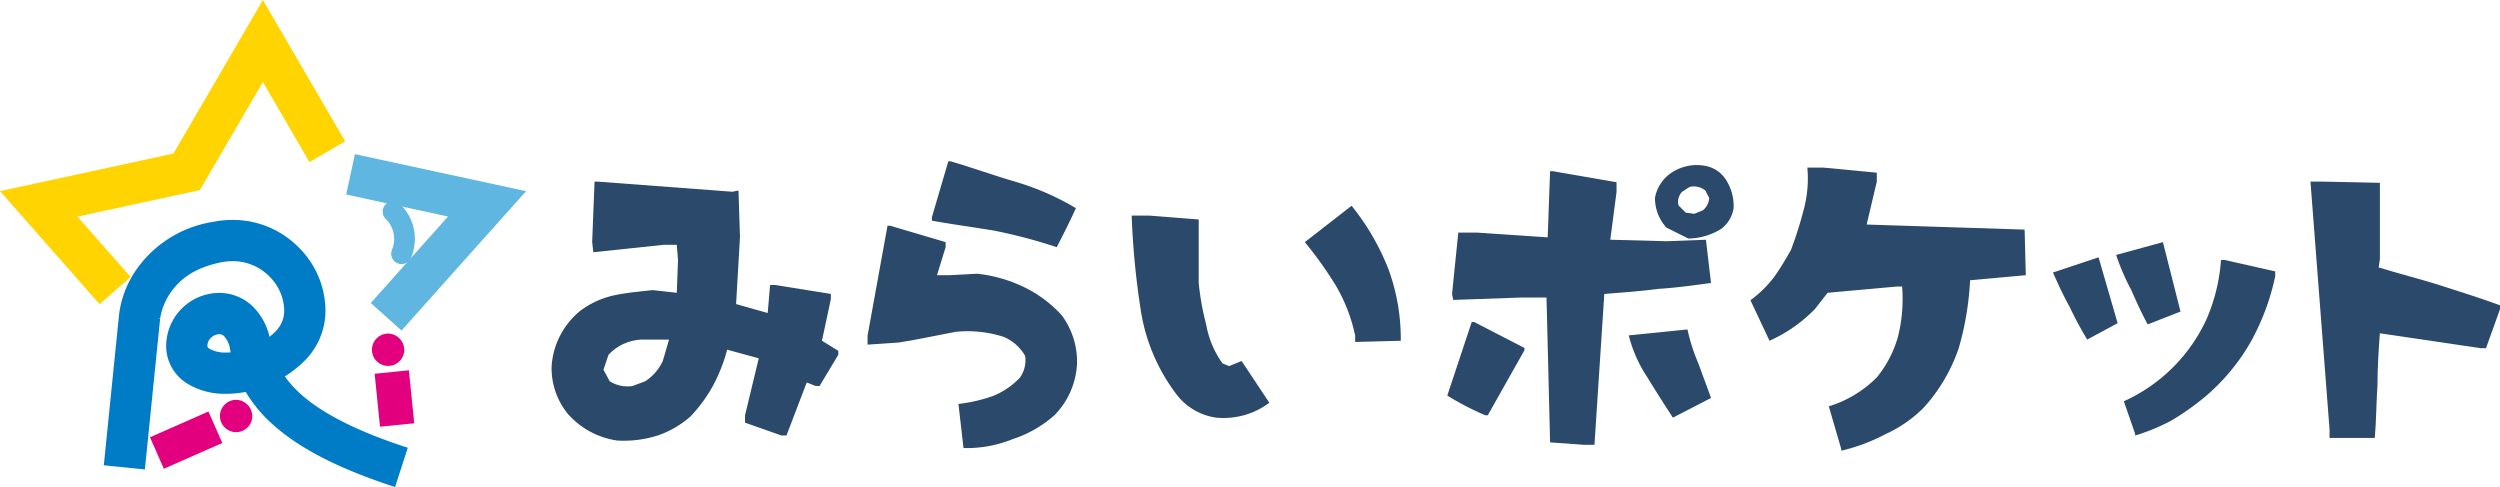
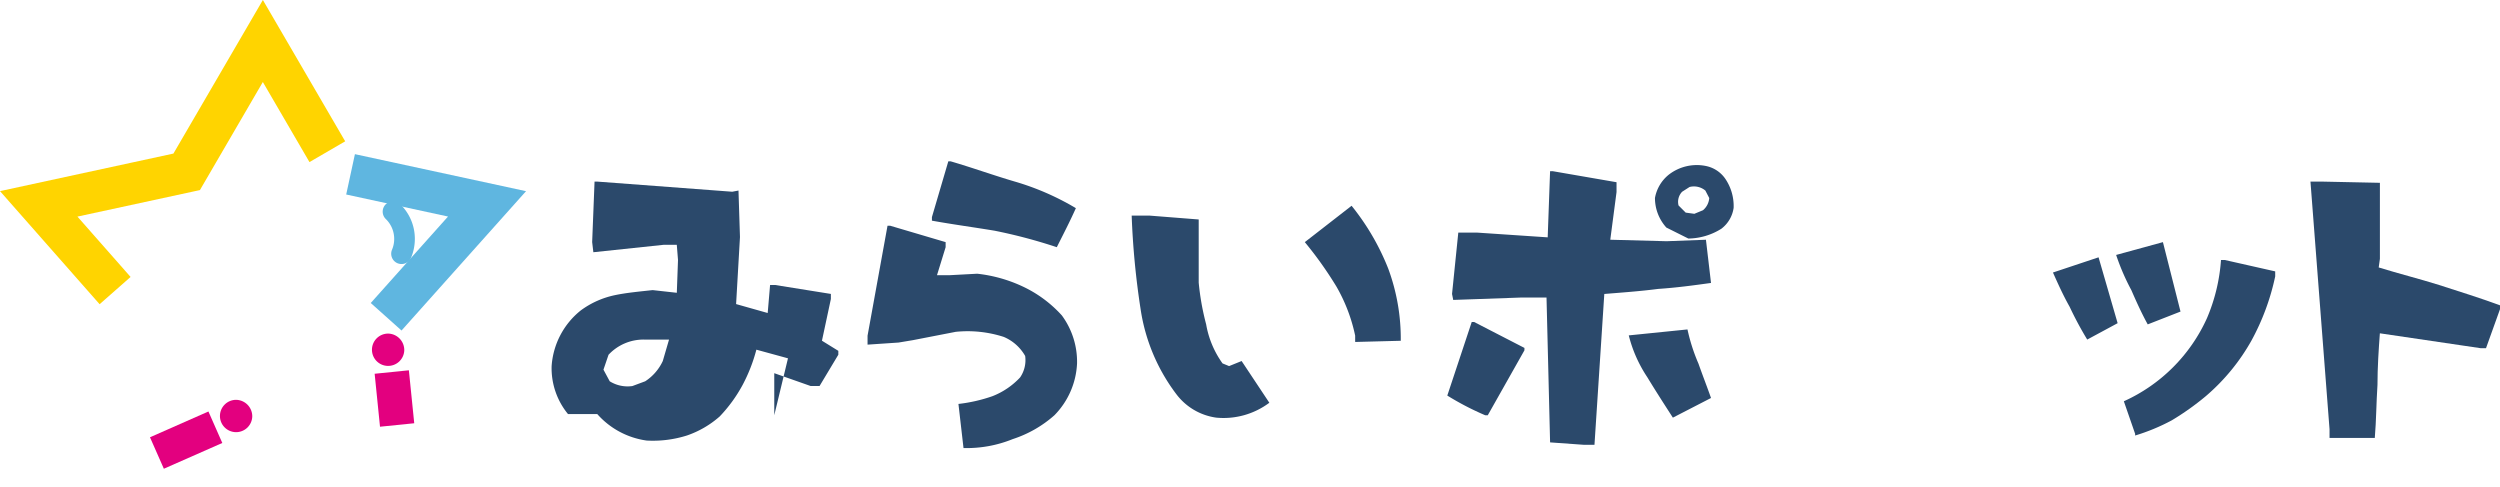
<svg xmlns="http://www.w3.org/2000/svg" id="_レイヤー_1-2" width="307.999" height="60" viewBox="0 0 307.999 60">
  <defs>
    <style>
      .cls-1 {
        fill: #2b496b;
      }

      .cls-2 {
        fill: #ffd400;
      }

      .cls-3 {
        fill: #5fb6e0;
      }

      .cls-4 {
        fill: #e3007f;
      }

      .cls-5 {
        fill: #007bc6;
      }
    </style>
  </defs>
-   <path id="パス_1" data-name="パス 1" class="cls-1" d="M178.539,86.758a8.9,8.9,0,0,1-2.019-5.911,9.6,9.6,0,0,1,3.6-6.866,10.81,10.81,0,0,1,4.186-1.872c1.395-.294,2.974-.441,4.663-.624l2.974.33.147-4.039L191.94,65.9h-1.579l-8.7.918-.147-1.249.294-7.453h.33l16.632,1.249.771-.147.183,5.727-.477,8.261,3.892,1.1.294-3.451h.624l6.866,1.1v.624l-1.1,5.14,2.019,1.248v.477l-2.313,3.855h-.477l-1.1-.44-2.5,6.535h-.624l-4.479-1.579V86.9l1.689-7.012-3.892-1.065a20.047,20.047,0,0,1-1.689,4.332,17.948,17.948,0,0,1-2.827,3.892,11.968,11.968,0,0,1-4.039,2.35,13.938,13.938,0,0,1-4.956.624,9.945,9.945,0,0,1-6.095-3.267Zm11.676-6.536.771-2.643H187.9a5.889,5.889,0,0,0-4.369,1.872l-.624,1.836.771,1.432a4.154,4.154,0,0,0,2.79.587l1.579-.587A5.976,5.976,0,0,0,190.215,80.222Z" transform="translate(-108.56 -35.744)" />
+   <path id="パス_1" data-name="パス 1" class="cls-1" d="M178.539,86.758a8.9,8.9,0,0,1-2.019-5.911,9.6,9.6,0,0,1,3.6-6.866,10.81,10.81,0,0,1,4.186-1.872c1.395-.294,2.974-.441,4.663-.624l2.974.33.147-4.039L191.94,65.9h-1.579l-8.7.918-.147-1.249.294-7.453h.33l16.632,1.249.771-.147.183,5.727-.477,8.261,3.892,1.1.294-3.451h.624l6.866,1.1v.624l-1.1,5.14,2.019,1.248v.477l-2.313,3.855h-.477h-.624l-4.479-1.579V86.9l1.689-7.012-3.892-1.065a20.047,20.047,0,0,1-1.689,4.332,17.948,17.948,0,0,1-2.827,3.892,11.968,11.968,0,0,1-4.039,2.35,13.938,13.938,0,0,1-4.956.624,9.945,9.945,0,0,1-6.095-3.267Zm11.676-6.536.771-2.643H187.9a5.889,5.889,0,0,0-4.369,1.872l-.624,1.836.771,1.432a4.154,4.154,0,0,0,2.79.587l1.579-.587A5.976,5.976,0,0,0,190.215,80.222Z" transform="translate(-108.56 -35.744)" />
  <path id="パス_2" data-name="パス 2" class="cls-1" d="M288.818,81.521A19.13,19.13,0,0,0,293,80.567a9.254,9.254,0,0,0,3.414-2.313,3.767,3.767,0,0,0,.624-2.643,5.468,5.468,0,0,0-2.644-2.35,14.466,14.466,0,0,0-5.911-.624L283.2,73.664l-1.763.294-3.818.257v-1.1l2.46-13.548h.33l6.829,2.019v.624l-1.065,3.451h1.542l3.415-.183a17.7,17.7,0,0,1,5.617,1.579,15.165,15.165,0,0,1,4.81,3.561,9.622,9.622,0,0,1,1.872,5.911,9.728,9.728,0,0,1-2.79,6.388,14.479,14.479,0,0,1-5.14,2.938,15.072,15.072,0,0,1-6.058,1.1l-.624-5.433Zm4.516-21.331c-2.643-.441-5.14-.771-7.784-1.248V58.5l2.019-6.866h.294c2.643.771,5.287,1.726,7.931,2.5a32.4,32.4,0,0,1,7.49,3.267c-.771,1.726-1.579,3.268-2.35,4.81a64.239,64.239,0,0,0-7.6-2.019Z" transform="translate(-170.737 -31.756)" />
  <path id="パス_3" data-name="パス 3" class="cls-1" d="M367.6,89.012a22.9,22.9,0,0,1-4.369-10.427,98.9,98.9,0,0,1-1.1-11.528h2.2l6.058.477v7.783a31.514,31.514,0,0,0,.918,5.14,11.62,11.62,0,0,0,2.019,4.81l.808.33,1.542-.624,3.415,5.14a9.41,9.41,0,0,1-6.535,1.836,7.427,7.427,0,0,1-4.956-2.938Zm22.066-7.159a20.534,20.534,0,0,0-2.313-6.058,46.426,46.426,0,0,0-3.891-5.47l5.763-4.479a29.743,29.743,0,0,1,4.516,7.747,24.878,24.878,0,0,1,1.542,8.885l-5.618.147v-.771Z" transform="translate(-222.709 -40.495)" />
  <path id="パス_4" data-name="パス 4" class="cls-1" d="M463.135,81.26l3.01-9.068h.294l6.2,3.194v.294l-4.516,8H467.8a34.649,34.649,0,0,1-4.663-2.423ZM475.8,87.024l-.441-17.844H472.2l-8.334.294-.147-.735.771-7.563h2.276l8.738.587.294-8.15h.33l7.857,1.359v1.211l-.771,5.874,6.94.184L495,62.058l.625,5.324c-2.13.294-4.259.587-6.5.734-2.276.294-4.406.44-6.646.624l-1.211,18.578h-1.358l-4.112-.294Zm11.969-8.041a16.455,16.455,0,0,1-2.277-5.14l7.233-.734a22.7,22.7,0,0,0,1.358,4.222c.478,1.359,1.065,2.864,1.543,4.223l-4.7,2.423c-1.065-1.652-2.13-3.3-3.157-4.993Zm2.35-18.431a5.431,5.431,0,0,1-1.4-3.634,4.752,4.752,0,0,1,1.689-2.864,5.625,5.625,0,0,1,4.663-1.065,3.817,3.817,0,0,1,2.276,1.505,5.966,5.966,0,0,1,1.065,3.635,3.926,3.926,0,0,1-1.505,2.57,7.8,7.8,0,0,1-4.076,1.212l-2.717-1.359Zm5.287-3.634L494.929,56a2.192,2.192,0,0,0-1.945-.441l-.918.588a1.791,1.791,0,0,0-.44,1.689l.881.881,1.064.147,1.065-.441a2.163,2.163,0,0,0,.771-1.505Z" transform="translate(-284.829 -32.523)" />
-   <path id="パス_5" data-name="パス 5" class="cls-1" d="M571.333,88.334l-1.542-5.287a14.134,14.134,0,0,0,5.911-3.561,13.725,13.725,0,0,0,2.644-5.14,19.188,19.188,0,0,0,.477-6.058H578.2l-8.554.771-1.579,2.019a18.276,18.276,0,0,1-5.58,3.892l-2.35-4.993a14.088,14.088,0,0,0,2.974-2.937c.771-1.1,1.4-2.166,2.02-3.268a47.024,47.024,0,0,0,1.542-4.846,14.843,14.843,0,0,0,.477-5.287h2.02l6.535.624v1.1l-1.248,5.287,19.459.624.147,5.617-6.866.624a36.286,36.286,0,0,1-1.4,8.371,20.873,20.873,0,0,1-4.332,7.343,15.893,15.893,0,0,1-4.662,3.231,22.938,22.938,0,0,1-5.471,2.056v-.183Z" transform="translate(-344.484 -32.988)" />
  <path id="パス_6" data-name="パス 6" class="cls-1" d="M659,85.446c-.808-1.432-1.432-2.827-2.056-4.222l5.618-1.872,2.35,8.114-3.746,2.019A43.254,43.254,0,0,1,659,85.446Zm7.6-2.055a27.566,27.566,0,0,1-1.872-4.332l5.764-1.579,2.167,8.555-4.038,1.579c-.771-1.4-1.395-2.79-2.02-4.222Zm.478,17.733-1.4-4.038a20.474,20.474,0,0,0,10.243-10.243,22.212,22.212,0,0,0,1.726-7.159h.478l6.2,1.4V81.7a29.028,29.028,0,0,1-2.938,7.931,25.227,25.227,0,0,1-5.617,6.829,32.718,32.718,0,0,1-4.186,2.974,24.4,24.4,0,0,1-4.516,1.872v-.184Z" transform="translate(-404.021 -47.65)" />
  <path id="パス_7" data-name="パス 7" class="cls-1" d="M741.7,88.63l-2.35-30.51h1.579l6.976.147v9.362l-.147,1.065c2.5.771,4.994,1.395,7.454,2.166,2.5.808,4.993,1.579,7.489,2.5v.477l-1.726,4.809h-.624L747.9,76.807c-.147,2.019-.294,4.185-.294,6.352-.146,2.2-.146,4.369-.33,6.535H741.7V88.63Z" transform="translate(-454.702 -35.744)" />
  <path id="パス_8" data-name="パス 8" class="cls-2" d="M0,23.546,21.365,18.92,32.386,0,42.527,17.41l-4.4,2.56-5.745-9.866L24.631,23.418,9.54,26.685l6.548,7.434-3.816,3.36L0,23.546Z" />
  <path id="パス_9" data-name="パス 9" class="cls-3" d="M113.809,67.666l9.518-10.652L110.783,54.3l1.075-4.97L132.94,53.89,117.6,71.057l-3.793-3.391Z" transform="translate(-68.132 -30.337)" />
  <path id="パス_10" data-name="パス 10" class="cls-4" d="M48,134.856l7.2-3.177,1.709,3.878-7.2,3.175L48,134.856Z" transform="translate(-29.522 -80.983)" />
  <path id="パス_11" data-name="パス 11" class="cls-4" d="M119.885,118.922l4.216-.427.661,6.525-4.217.427-.66-6.525Z" transform="translate(-73.729 -72.875)" />
  <path id="パス_12" data-name="パス 12" class="cls-3" d="M124.288,72.05a1.272,1.272,0,0,1-.678-1.666h0a3.368,3.368,0,0,0,.268-1.331h0a3.4,3.4,0,0,0-1.033-2.451h0v0a1.273,1.273,0,0,1-.022-1.8h0a1.269,1.269,0,0,1,1.8-.023h0a5.938,5.938,0,0,1,1.8,4.27h0a6.006,6.006,0,0,1-.466,2.322h0a1.273,1.273,0,0,1-1.173.777h0a1.271,1.271,0,0,1-.495-.1h0Z" transform="translate(-75.314 -39.619)" />
-   <path id="パス_13" data-name="パス 13" class="cls-5" d="M54.134,95.657a16.959,16.959,0,0,1-3.429-4.1h0a12.989,12.989,0,0,1-2.406.235h0a8.882,8.882,0,0,1-4.839-1.282h0A5.451,5.451,0,0,1,40.9,85.9h0a6.575,6.575,0,0,1,6.531-6.539h0a5.948,5.948,0,0,1,4.078,1.61h0a7.7,7.7,0,0,1,2.127,3.8h0a8.129,8.129,0,0,0,.745-.667h0a3.618,3.618,0,0,0,1.063-2.65h0A6.037,6.037,0,0,0,53.682,77.4h0a6.3,6.3,0,0,0-4.6-1.949h0a7.422,7.422,0,0,0-1.463.151h0c-3.549.733-5.2,2.313-6.224,3.792h0A7.776,7.776,0,0,0,40.159,82.5h0l0,.012-.366-.043.362.082-1.878,18.559-5.059-.513,1.872-18.5a12.3,12.3,0,0,1,1.771-5.045h0a14.167,14.167,0,0,1,9.76-6.433h0a12.279,12.279,0,0,1,2.463-.25h0a11.4,11.4,0,0,1,8.256,3.5h0a11.073,11.073,0,0,1,3.187,7.586h0A8.719,8.719,0,0,1,57.974,87.7h0a14.4,14.4,0,0,1-2.455,1.953h0a13.481,13.481,0,0,0,2,2.209h0c2.41,2.157,6.486,4.423,13.148,6.577h0l0,0L69.1,103.276c-7.055-2.291-11.762-4.775-14.963-7.62h0Zm-7.7-10.781a1.374,1.374,0,0,0-.451,1.026h0c.036.187-.057.09.253.346h0a3.984,3.984,0,0,0,2.065.459h0c.176,0,.356-.005.541-.02h0q-.032-.156-.06-.312h0a3.013,3.013,0,0,0-.745-1.684h0a.838.838,0,0,0-.608-.244h-.016a1.535,1.535,0,0,0-.979.429h0Z" transform="translate(-20.429 -43.276)" />
  <path id="パス_14" data-name="パス 14" class="cls-4" d="M123.012,108.822a1.991,1.991,0,1,1-1.989-2.073A2.032,2.032,0,0,1,123.012,108.822Z" transform="translate(-73.206 -65.651)" />
  <path id="パス_15" data-name="パス 15" class="cls-4" d="M74.369,130.014a1.991,1.991,0,1,1-1.989-2.065A2.028,2.028,0,0,1,74.369,130.014Z" transform="translate(-43.291 -78.689)" />
</svg>